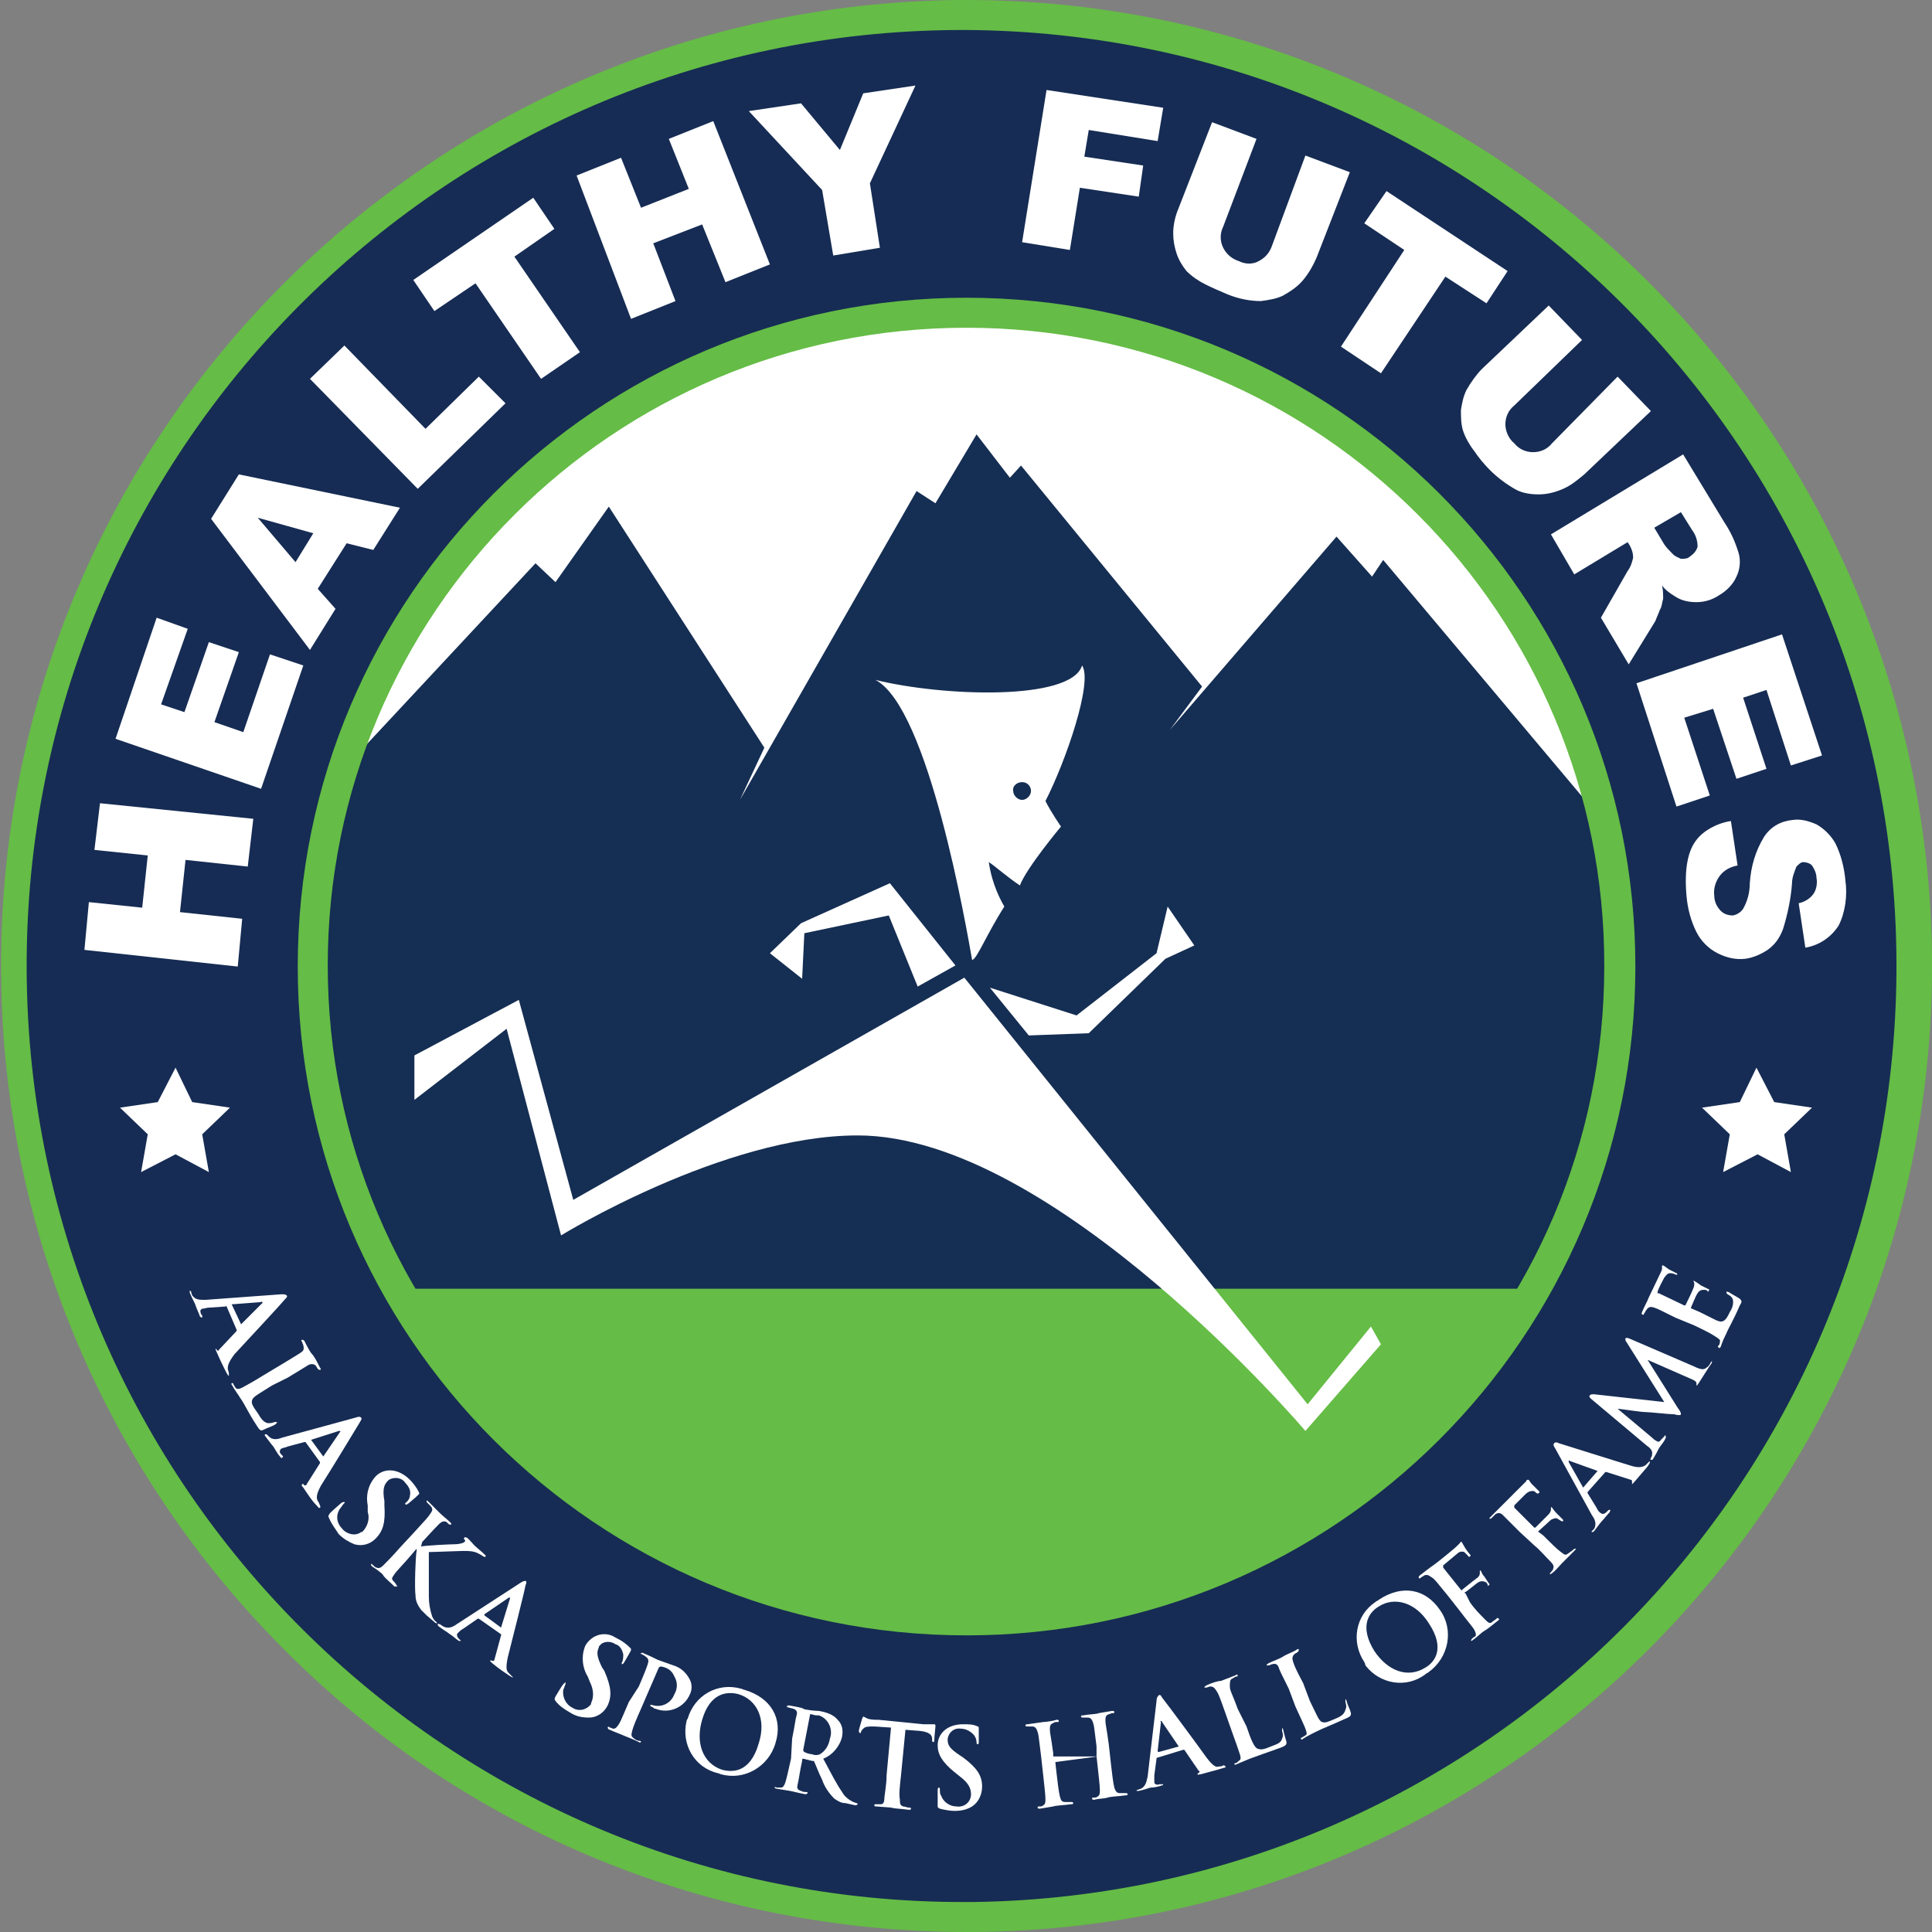
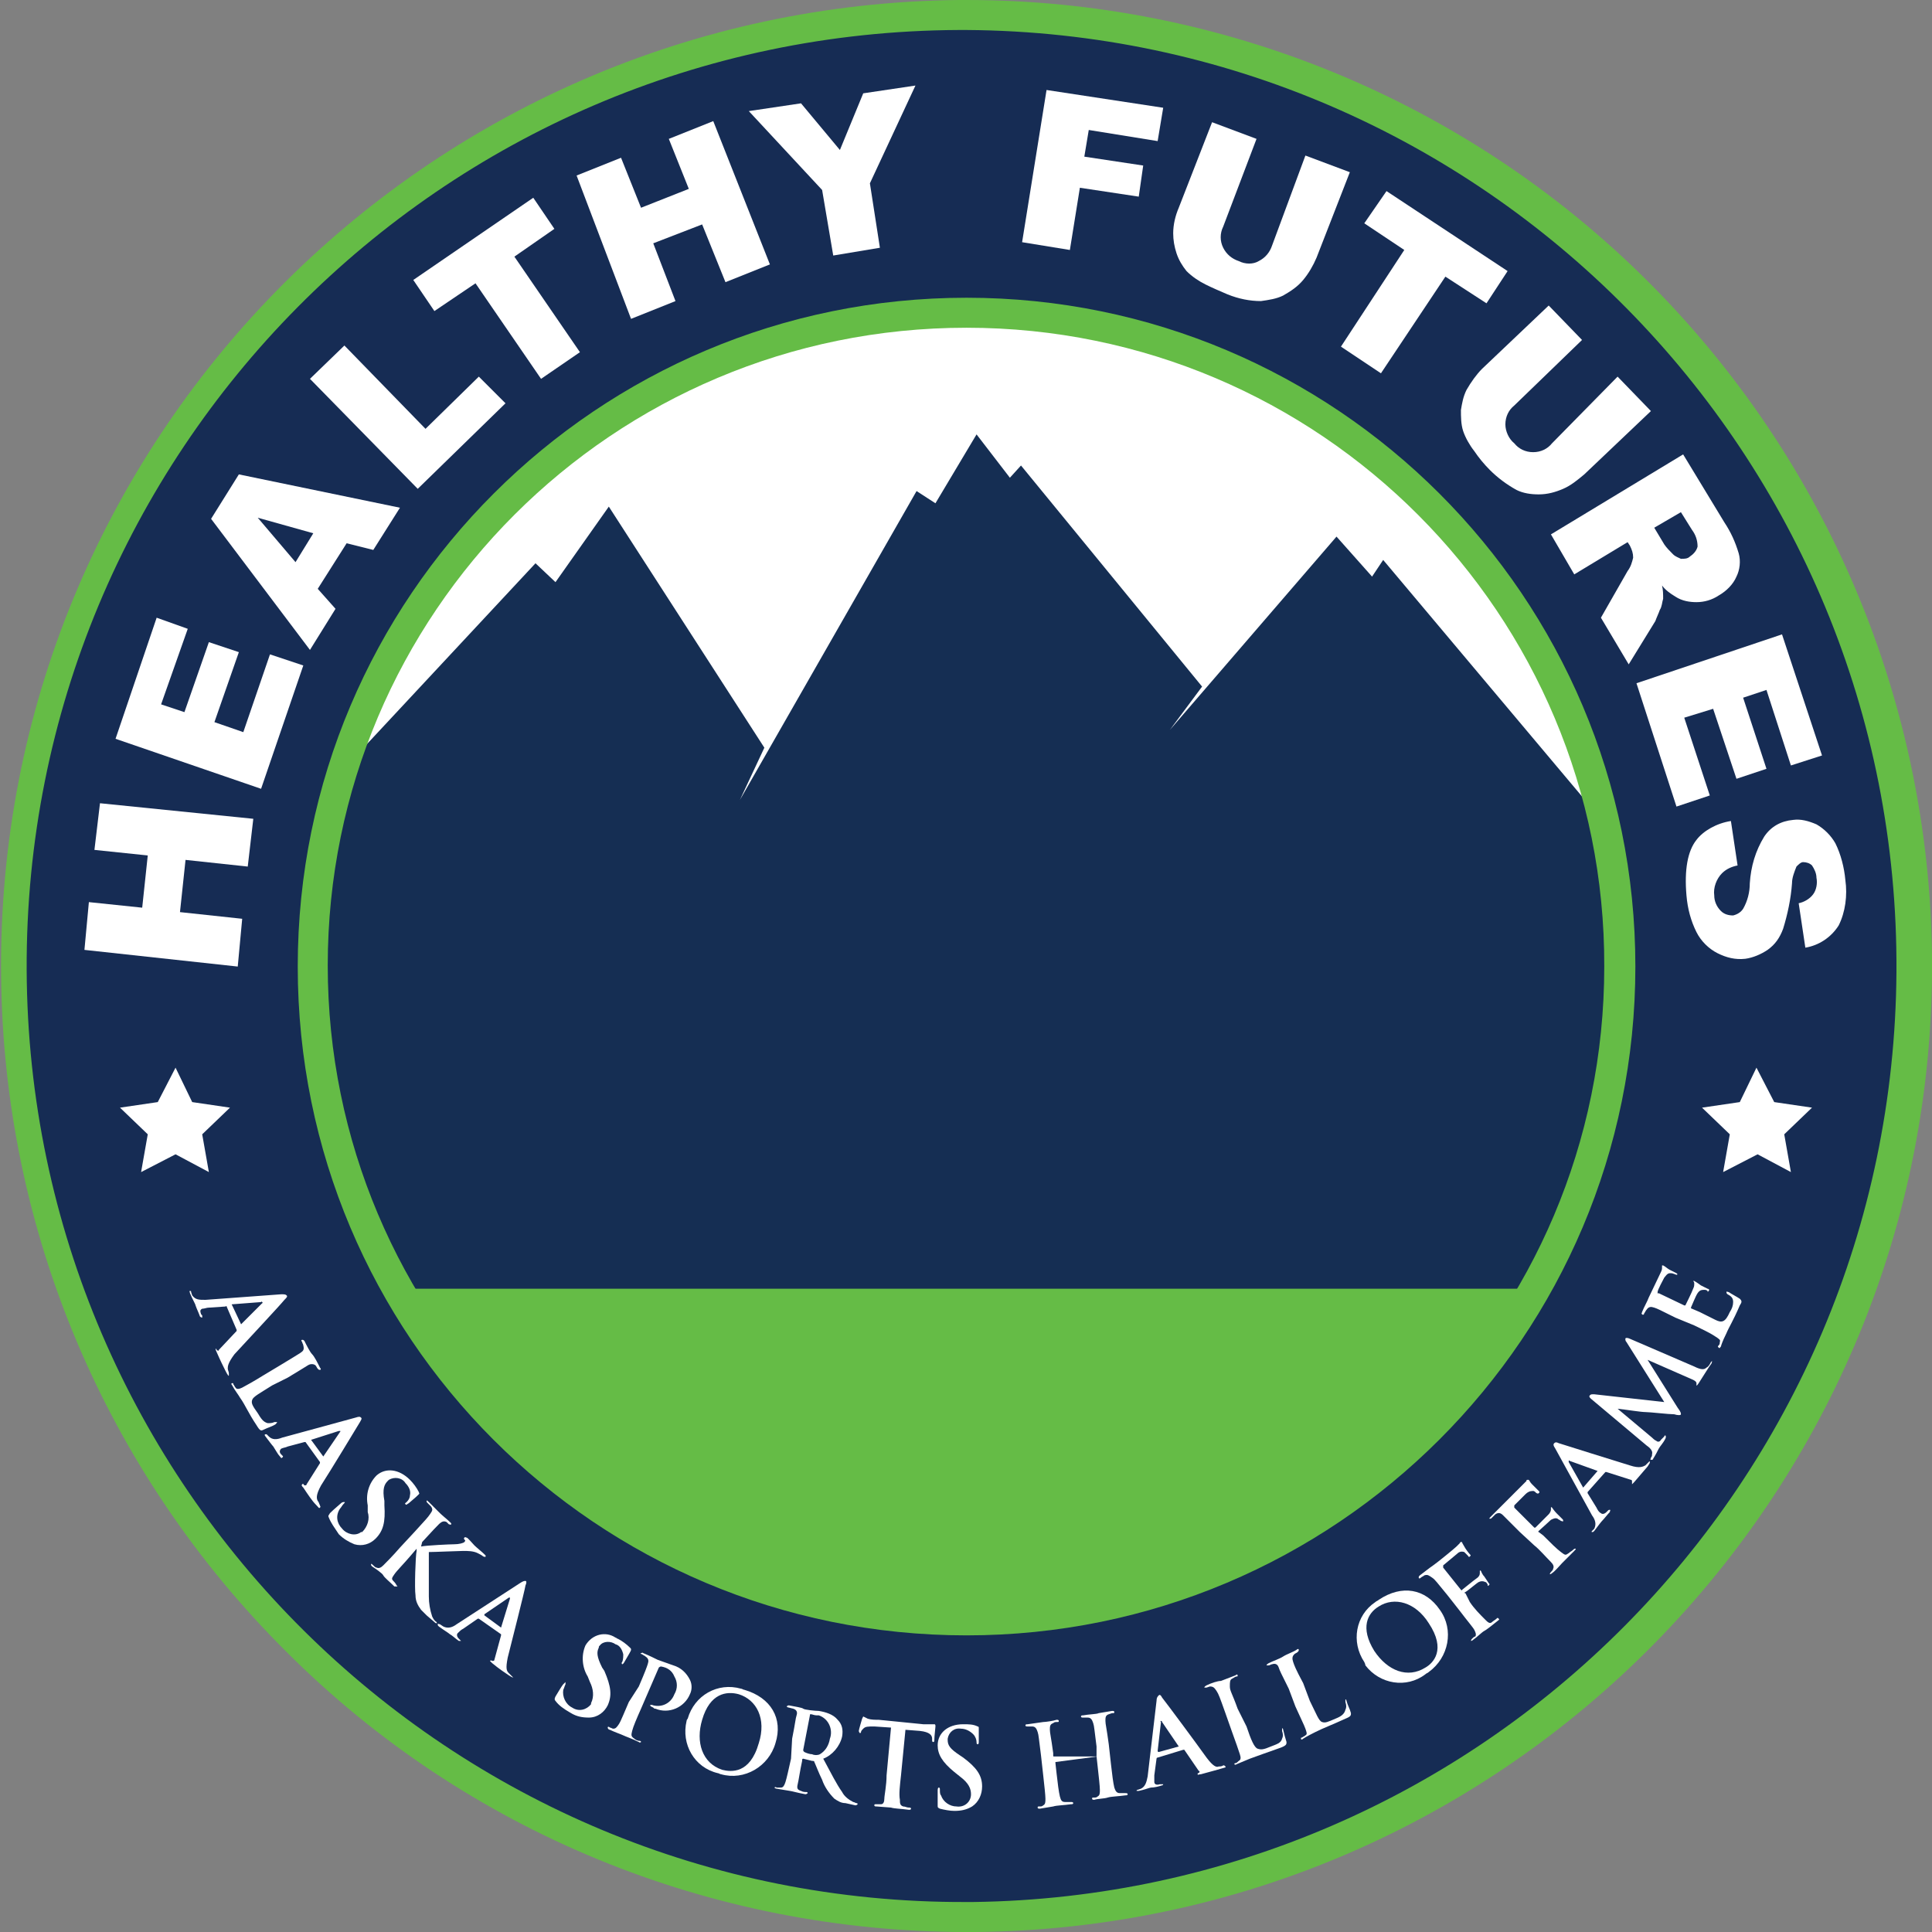
<svg xmlns="http://www.w3.org/2000/svg" version="1.1" id="Layer_1" x="0px" y="0px" viewBox="0 0 173.9 173.9" style="enable-background:new 0 0 173.9 173.9;" xml:space="preserve">
  <rect x="0" y="0" width="173.9" height="173.9" fill="#808080" stroke="none" />
  <style type="text/css">
	.st0{fill:#162C54;}
	.st1{fill:#FFFFFF;}
	.st2{fill:#152E53;}
	.st3{fill:#65BC46;}
</style>
  <path class="st0" d="M86.2,1.5C39,1.8,1.1,40.4,1.4,87.6s39,85.2,86.2,84.8s85.2-39,84.8-86.2c0,0,0,0,0,0  C172.1,39,133.5,1.1,86.2,1.5z" />
  <path class="st1" d="M87,28.2c-32.4,0-58.7,26.3-58.7,58.7c0,32.4,26.3,58.7,58.7,58.7c32.4,0,58.7-26.3,58.7-58.7c0,0,0,0,0,0  C145.7,54.5,119.4,28.3,87,28.2L87,28.2z" />
  <path class="st2" d="M124.5,50.4l-1,1.5l-3.2-3.6l-15,17.4l2.9-3.9L91.9,41.9L90.9,43l-3-3.9l-3.7,6.2l-1.7-1.1L66.6,72l2.2-4.7  l-14-21.7L50,52.4l-1.8-1.7L31.7,68.4c-10.2,30.5,6.2,63.6,36.7,73.8s63.6-6.2,73.8-36.7c3.5-10.5,4-21.7,1.3-32.5L124.5,50.4z" />
  <path class="st1" d="M159.7,99.2l3.4,0.5l-2.5,2.4l0.6,3.4l-3-1.6l-3.1,1.6l0.6-3.4l-2.5-2.4l3.4-0.5l1.5-3.1L159.7,99.2z   M14.2,99.2l-3.4,0.5l2.5,2.4l-0.6,3.4l3.1-1.6l3,1.6l-0.6-3.4l2.5-2.4l-3.4-0.5l-1.5-3.1L14.2,99.2z" />
  <path class="st1" d="M7.6,85.5l0.4-4.3l4.8,0.5l0.5-4.7l-4.8-0.5L9,72.3l13.8,1.4L22.3,78l-5.6-0.6l-0.5,4.7l5.6,0.6l-0.4,4.3  L7.6,85.5z" />
  <path class="st1" d="M10.4,66.5l3.7-10.9l2.8,1l-2.4,6.8l2.1,0.7l2.2-6.3l2.7,0.9L19.3,65l2.6,0.9l2.4-7l3,1L23.5,71L10.4,66.5z" />
  <path class="st1" d="M31.2,48.9L28.6,53l1.6,1.8l-2.3,3.7l-8.9-11.8l2.5-4l14.5,3l-2.4,3.8L31.2,48.9z M28.2,48l-5-1.4l3.4,4  L28.2,48z" />
  <path class="st1" d="M27.9,34.1l3.1-3l7.3,7.5l4.8-4.7l2.4,2.4L37.6,44L27.9,34.1z" />
  <path class="st1" d="M37.2,25.2L48,17.8l1.9,2.8l-3.6,2.5l5.9,8.6l-3.5,2.4l-5.9-8.6L39.1,28L37.2,25.2z" />
  <path class="st1" d="M51.9,15.8l4-1.6l1.8,4.5L62,17l-1.8-4.5l4-1.6l5.1,12.9l-4,1.6l-2.1-5.2l-4.4,1.7l2,5.2l-4,1.6L51.9,15.8z" />
  <path class="st1" d="M67.4,10l4.7-0.7l3.5,4.2l2.1-5.1l4.7-0.7l-4.1,8.8l0.9,5.8l-4.2,0.7L74,17.1L67.4,10z" />
  <path class="st1" d="M94.2,8.1l10.5,1.6l-0.5,3l-6.2-1l-0.4,2.4l5.3,0.8l-0.4,2.8l-5.3-0.8l-0.9,5.6l-4.3-0.7L94.2,8.1z" />
  <path class="st1" d="M117.5,14l4,1.5l-3,7.7c-0.3,0.7-0.7,1.4-1.2,2c-0.5,0.6-1.1,1-1.8,1.4c-0.6,0.3-1.3,0.4-2,0.5  c-1,0-2-0.2-3-0.6c-0.7-0.3-1.4-0.6-2-0.9c-0.6-0.3-1.2-0.7-1.7-1.2c-0.4-0.5-0.7-1-0.9-1.6c-0.2-0.6-0.3-1.2-0.3-1.8  c0-0.8,0.2-1.6,0.5-2.3l3-7.7l4,1.5l-3,7.9c-0.3,0.6-0.3,1.3,0,1.9c0.3,0.6,0.8,1,1.4,1.2c0.6,0.3,1.3,0.3,1.8,0  c0.6-0.3,1-0.8,1.2-1.4L117.5,14z" />
  <path class="st1" d="M124.8,17.2l10.9,7.2l-1.9,2.9l-3.7-2.4l-5.8,8.7l-3.6-2.4l5.7-8.7l-3.6-2.4L124.8,17.2z" />
  <path class="st1" d="M145.6,33.9l3,3.1l-6,5.7c-0.6,0.5-1.2,1-1.9,1.3c-0.7,0.3-1.4,0.5-2.2,0.5c-0.7,0-1.4-0.1-2-0.4  c-0.9-0.5-1.7-1.1-2.4-1.8c-0.5-0.5-1-1.1-1.4-1.7c-0.4-0.5-0.8-1.2-1-1.8c-0.2-0.6-0.2-1.3-0.2-1.9c0.1-0.6,0.2-1.2,0.5-1.8  c0.4-0.7,0.9-1.4,1.4-1.9l6-5.7l3,3.1l-6.1,5.9c-0.5,0.4-0.8,1-0.8,1.7c0,0.6,0.3,1.3,0.8,1.7c0.4,0.5,1,0.8,1.7,0.8  c0.7,0,1.3-0.3,1.7-0.8L145.6,33.9z" />
  <path class="st1" d="M139.6,48.1l11.9-7.2l3.7,6.1c0.6,0.9,1,1.8,1.3,2.8c0.2,0.7,0.1,1.5-0.2,2.1c-0.3,0.7-0.9,1.3-1.6,1.7  c-0.6,0.4-1.3,0.6-2,0.6c-0.6,0-1.3-0.1-1.9-0.5c-0.5-0.3-0.9-0.6-1.2-1c0.1,0.4,0.1,0.8,0.1,1.2c-0.1,0.3-0.1,0.7-0.3,1  c-0.1,0.3-0.3,0.7-0.4,1l-2.4,3.9l-2.5-4.2l2.4-4.2c0.3-0.4,0.4-0.8,0.5-1.2c0-0.4-0.1-0.7-0.3-1.1l-0.2-0.3l-4.8,2.9L139.6,48.1z   M148.9,47.5l0.9,1.5c0.2,0.3,0.5,0.6,0.8,0.9c0.2,0.2,0.5,0.3,0.7,0.4c0.3,0,0.6,0,0.8-0.2c0.3-0.2,0.6-0.5,0.7-0.9  c0-0.6-0.2-1.1-0.5-1.5l-1-1.6L148.9,47.5z" />
  <path class="st1" d="M160.4,57.1l3.6,10.9l-2.8,0.9l-2.2-6.8l-2.1,0.7l2.1,6.4l-2.7,0.9l-2.1-6.3l-2.6,0.8l2.3,7l-3,1l-3.6-11.1  L160.4,57.1z" />
  <path class="st1" d="M155.8,73.9l0.6,4c-0.5,0.1-1,0.3-1.4,0.7c-0.5,0.5-0.8,1.3-0.7,2c0,0.5,0.2,1,0.6,1.4c0.3,0.3,0.7,0.4,1.1,0.4  c0.4-0.1,0.7-0.3,0.9-0.6c0.4-0.7,0.6-1.5,0.6-2.3c0.1-1.5,0.5-2.9,1.3-4.2c0.6-0.9,1.5-1.4,2.6-1.5c0.7-0.1,1.4,0.1,2.1,0.4  c0.7,0.4,1.3,1,1.7,1.7c0.5,1,0.8,2.2,0.9,3.3c0.2,1.4,0,2.9-0.6,4.1c-0.7,1.1-1.8,1.8-3,2l-0.6-4c0.5-0.1,1-0.4,1.3-0.8  c0.3-0.4,0.4-1,0.3-1.5c0-0.4-0.2-0.8-0.4-1.1c-0.2-0.2-0.5-0.3-0.8-0.3c-0.2,0-0.4,0.2-0.6,0.4c-0.2,0.5-0.4,1-0.4,1.5  c-0.1,1.4-0.4,2.8-0.8,4.1c-0.3,0.8-0.7,1.4-1.4,1.9c-0.6,0.4-1.3,0.7-2,0.8c-0.9,0.1-1.7-0.1-2.5-0.5c-0.8-0.4-1.5-1.1-1.9-1.9  c-0.5-1-0.8-2.1-0.9-3.3c-0.2-2.3,0.1-4,0.9-5C153.3,74.8,154.5,74.1,155.8,73.9z" />
  <path class="st1" d="M20.4,117.6c0,0,0-0.1-0.1,0l-1.5,0.1c-0.2,0-0.4,0.1-0.6,0.1c-0.2,0.1-0.2,0.2-0.1,0.5l0.1,0.1  c0,0.1,0,0.2,0,0.2s-0.1,0-0.2-0.1c-0.1-0.3-0.3-0.7-0.4-1c0-0.1-0.3-0.6-0.5-1.1c0-0.1-0.1-0.2,0-0.2s0.1,0,0.1,0.1l0.1,0.3  c0.3,0.4,0.6,0.4,1.2,0.4l6.8-0.5c0.3,0,0.4,0,0.5,0.1s0,0.2-0.2,0.4c-0.4,0.5-3.4,3.7-4.5,4.9c-0.6,0.8-0.6,1.1-0.6,1.3  c0,0.1,0.1,0.3,0.1,0.4c0,0.1,0,0.1,0,0.2s-0.1,0-0.3-0.4s-0.5-1-0.8-1.7c-0.1-0.2-0.1-0.3-0.1-0.3s0.1,0,0.1,0.1  c0.1,0.1,0.2,0.1,0.2,0c0,0,0,0,0,0l1.6-1.7c0,0,0-0.1,0-0.1L20.4,117.6z M21.7,119.2C21.7,119.2,21.8,119.2,21.7,119.2l1.9-1.9  c0,0,0.1,0,0-0.1s-0.1,0-0.1,0l-2.6,0.2c0,0-0.1,0,0,0.1L21.7,119.2z" />
  <path class="st1" d="M24.5,124.7c-1.1,0.7-1.7,1-1.8,1.3s0,0.5,0.5,1.2c0.3,0.5,0.5,0.8,0.9,0.9c0.2,0,0.4,0,0.6-0.1  c0.1,0,0.1,0,0.2,0s0,0.1-0.1,0.2c-0.3,0.2-0.7,0.3-1.1,0.5c-0.2,0.1-0.3,0.1-0.6-0.4c-0.8-1.2-1-1.8-1.5-2.5  c-0.1-0.2-0.5-0.7-0.7-1.1c-0.1-0.1-0.1-0.2,0-0.2s0.1,0,0.1,0.1c0.1,0.1,0.1,0.2,0.2,0.3c0.1,0.2,0.4,0.1,0.6,0s1.1-0.6,1.9-1.1  l1.5-0.9c1.3-0.8,1.5-0.9,1.8-1.1s0.4-0.3,0.3-0.7c0-0.1-0.1-0.2-0.1-0.3c-0.1-0.1-0.1-0.2,0-0.2s0.1,0,0.2,0.1  c0.2,0.4,0.5,1,0.7,1.2s0.5,0.8,0.7,1.2c0.1,0.1,0.1,0.2,0,0.2s-0.1,0-0.2-0.1s-0.1-0.2-0.2-0.3s-0.4-0.2-0.7,0s-0.5,0.3-1.8,1.1  L24.5,124.7z" />
  <path class="st1" d="M27.5,129.8c0,0-0.1,0-0.1,0l-1.5,0.4c-0.2,0.1-0.4,0.1-0.6,0.2c-0.1,0.1-0.2,0.3,0,0.5l0.1,0.1  c0.1,0.1,0.1,0.1,0,0.2s-0.1,0-0.2-0.1c-0.2-0.2-0.4-0.6-0.6-0.9c-0.1-0.1-0.4-0.5-0.7-0.9c-0.1-0.1-0.1-0.2,0-0.2s0.1,0,0.1,0  l0.2,0.2c0.3,0.3,0.7,0.3,1.2,0.1l6.6-1.8c0.3-0.1,0.4-0.1,0.5,0s0,0.2-0.1,0.4c-0.3,0.5-2.6,4.3-3.5,5.7c-0.5,0.9-0.4,1.2-0.3,1.4  c0.1,0.1,0.1,0.2,0.2,0.4c0,0.1,0.1,0.1,0,0.2s-0.1,0-0.4-0.3s-0.7-0.9-1.1-1.5c-0.1-0.1-0.2-0.2-0.1-0.3s0.1,0,0.2,0.1  c0.1,0,0.2,0,0.2-0.1c0,0,0,0,0,0l1.2-1.9c0,0,0-0.1,0-0.1L27.5,129.8z M29.1,131.1C29.1,131.1,29.1,131.1,29.1,131.1l1.5-2.2  c0,0,0.1-0.1,0-0.1s-0.1,0-0.1,0l-2.5,0.8L29.1,131.1z" />
  <path class="st1" d="M29.6,136.6c-0.1-0.2,0-0.2,0.1-0.4c0.4-0.4,0.9-0.8,1-0.9s0.2-0.1,0.3-0.1s0,0.1-0.1,0.2  c-0.1,0.1-0.2,0.3-0.3,0.4c-0.4,0.6-0.3,1.3,0.2,1.8c0.4,0.5,1.2,0.7,1.7,0.3c0,0,0,0,0.1,0c0.5-0.5,0.7-1.2,0.5-1.8v-0.6  c-0.2-1,0.1-2,0.8-2.7c0.8-0.7,2-0.6,3,0.4c0.3,0.3,0.6,0.7,0.8,1.1c0,0.1,0.1,0.1,0,0.2s-0.3,0.3-0.9,0.8c-0.2,0.1-0.2,0.2-0.3,0.1  s0-0.1,0.1-0.2c0.2-0.2,0.3-0.4,0.3-0.6c0.1-0.4-0.1-0.8-0.4-1.1c-0.3-0.5-1-0.6-1.5-0.3c0,0-0.1,0.1-0.1,0.1  c-0.3,0.3-0.5,0.7-0.3,1.8v0.4c0.1,1.5-0.1,2.3-0.8,3c-0.5,0.5-1.2,0.7-1.9,0.5c-0.5-0.2-1-0.5-1.4-0.9  C30.1,137.5,29.8,137.1,29.6,136.6z" />
  <path class="st1" d="M37.9,139.2L37.9,139.2c0.5-0.1,2.6-0.2,3-0.2s0.8-0.1,0.9-0.2c0.1-0.1,0.1-0.2,0-0.2c0-0.1-0.1-0.1,0-0.2  s0.1,0,0.2,0s0.5,0.5,0.7,0.7s0.7,0.6,0.9,0.8s0.1,0.1,0.1,0.2s-0.1,0-0.2,0c-0.1-0.1-0.3-0.2-0.5-0.3c-0.4-0.2-0.9-0.2-1.3-0.2  c-0.4,0-2.6,0.1-3.1,0.1c0,0.6,0,3.5,0,4c0,0.6,0.1,1.2,0.3,1.8c0.1,0.2,0.2,0.4,0.4,0.5c0,0.1,0.1,0.1,0,0.1s-0.1,0-0.2-0.1  l-0.7-0.6c-0.2-0.2-0.3-0.3-0.5-0.5c-0.3-0.4-0.5-0.8-0.5-1.3c-0.1-0.6,0-3.6,0.1-4v-0.2l0,0l-0.6,0.7c-0.6,0.7-1.2,1.3-1.4,1.6  s-0.3,0.4-0.1,0.6c0.1,0.1,0.2,0.2,0.3,0.4c0.1,0.1,0.1,0.1,0,0.1s-0.1,0-0.2,0c-0.4-0.4-0.9-0.8-1-1s-0.7-0.6-1-0.8  c-0.1-0.1-0.1-0.1-0.1-0.2s0.1,0,0.2,0.1c0.1,0.1,0.2,0.2,0.3,0.2c0.2,0.1,0.4,0,0.6-0.2s0.9-0.9,1.5-1.6l1.3-1.4  c1-1.1,1.2-1.3,1.4-1.6s0.3-0.4,0.1-0.7c-0.1-0.1-0.2-0.2-0.3-0.3c-0.1-0.1-0.1-0.1-0.1-0.2s0.1,0,0.2,0.1c0.4,0.4,0.8,0.8,1,1  s0.7,0.6,0.9,0.8s0.1,0.1,0.1,0.2s-0.1,0-0.2,0c-0.1-0.1-0.1-0.1-0.2-0.2c-0.2-0.1-0.4-0.1-0.7,0.2s-0.4,0.4-1.5,1.6L37.9,139.2z" />
  <path class="st1" d="M43.1,145.7c0,0-0.1,0-0.1,0l-1.3,0.9c-0.2,0.1-0.3,0.2-0.5,0.4c-0.1,0.1-0.1,0.3,0.1,0.5l0.1,0.1  c0.1,0.1,0.1,0.1,0.1,0.1s-0.1,0-0.2,0c-0.3-0.2-0.6-0.5-0.8-0.6c-0.1-0.1-0.6-0.4-1-0.7c-0.1-0.1-0.1-0.1-0.1-0.2s0.1,0,0.2,0  l0.3,0.2c0.4,0.2,0.8,0.1,1.2-0.2l5.7-3.7c0.3-0.2,0.4-0.2,0.5-0.2s0.1,0.2,0,0.4c-0.1,0.6-1.2,4.9-1.6,6.5c-0.2,1-0.1,1.2,0.1,1.4  c0.1,0.1,0.2,0.2,0.3,0.3c0.1,0.1,0.1,0.1,0.1,0.1s-0.1,0-0.4-0.2s-0.9-0.6-1.5-1.1c-0.1-0.1-0.2-0.2-0.2-0.2s0.1-0.1,0.2,0  c0.1,0,0.2,0,0.2-0.1c0,0,0,0,0,0l0.6-2.2c0,0,0-0.1,0-0.1L43.1,145.7z M45.1,146.5C45.1,146.5,45.2,146.5,45.1,146.5l0.8-2.6  c0,0,0-0.1,0-0.1s-0.1,0-0.1,0l-2.2,1.5c0,0,0,0.1,0,0.1L45.1,146.5z" />
  <path class="st1" d="M50,153.1c-0.1-0.1-0.1-0.2,0-0.4c0.3-0.5,0.6-1,0.7-1.1s0.2-0.2,0.2-0.2s0,0.1,0,0.2c-0.1,0.2-0.1,0.3-0.2,0.5  c-0.1,0.6,0.2,1.3,0.8,1.6c0.6,0.4,1.3,0.2,1.7-0.3c0,0,0,0,0-0.1c0.3-0.6,0.2-1.3-0.1-1.9l-0.2-0.5c-0.5-0.8-0.6-1.9-0.2-2.8  c0.6-1,1.8-1.3,2.7-0.7c0.1,0,0.1,0.1,0.2,0.1c0.4,0.2,0.8,0.5,1.1,0.8c0.1,0.1,0.1,0.1,0.1,0.2s-0.2,0.4-0.6,1.1  c-0.1,0.2-0.2,0.2-0.2,0.2s-0.1-0.1,0-0.2c0.1-0.2,0.1-0.5,0.1-0.7c-0.1-0.4-0.3-0.8-0.7-0.9c-0.4-0.3-1.1-0.3-1.4,0.1  c-0.1,0.1-0.1,0.1-0.1,0.2c-0.2,0.4-0.2,0.8,0.3,1.8l0.2,0.3c0.6,1.4,0.7,2.2,0.3,3.1c-0.3,0.6-0.9,1.1-1.7,1.1  c-0.6,0-1.1-0.1-1.6-0.4C50.7,153.8,50.3,153.5,50,153.1z" />
  <path class="st1" d="M57.5,151.8c0.6-1.4,0.7-1.7,0.8-2s0.1-0.5-0.2-0.7c-0.1-0.1-0.2-0.1-0.3-0.2c-0.1,0-0.2-0.1-0.1-0.1  s0.1-0.1,0.2,0c0.5,0.2,1.1,0.5,1.3,0.6l1.4,0.5c0.7,0.2,1.2,0.7,1.5,1.3c0.2,0.4,0.2,0.9,0,1.3c-0.5,1.2-1.9,1.8-3.1,1.3  c-0.1,0-0.1,0-0.2-0.1l-0.2-0.1c0,0-0.1-0.1-0.1-0.1s0.1-0.1,0.3,0c0.8,0.2,1.6-0.2,1.9-1c0.3-0.5,0.3-1.1,0-1.6  c-0.2-0.5-0.6-0.8-1.2-0.9c0,0-0.1,0-0.2,0.1l-1.6,3.7c-0.4,0.9-0.7,1.6-0.8,2s-0.1,0.5,0.2,0.7c0.1,0.1,0.3,0.2,0.5,0.2  c0.1,0,0.1,0.1,0.1,0.1s-0.1,0.1-0.2,0c-0.6-0.3-1.2-0.5-1.4-0.6s-0.8-0.3-1.2-0.5c-0.1,0-0.2-0.1-0.2-0.2s0.1-0.1,0.2,0  c0.1,0,0.2,0.1,0.3,0.1c0.2,0,0.3-0.1,0.5-0.4s0.5-1.1,0.9-2L57.5,151.8z" />
  <path class="st1" d="M61.9,154.7c0.6-2.1,2.7-3.3,4.8-2.7c0.1,0,0.2,0.1,0.3,0.1c2.4,0.7,3.5,2.6,2.8,4.8c-0.6,2.1-2.8,3.4-4.9,2.8  c-0.1,0-0.2-0.1-0.3-0.1c-2.1-0.5-3.3-2.6-2.8-4.7C61.8,154.9,61.8,154.8,61.9,154.7z M68.3,156.9c0.7-2.2-0.2-3.9-1.8-4.4  c-1.1-0.3-2.6-0.1-3.3,2.3c-0.6,2,0,3.9,1.8,4.5C65.8,159.5,67.5,159.7,68.3,156.9L68.3,156.9z" />
  <path class="st1" d="M71.3,156.5c0.3-1.5,0.3-1.8,0.4-2.1s0-0.5-0.3-0.6l-0.4-0.1c-0.1,0-0.2-0.1-0.2-0.1s0.1-0.1,0.2-0.1  c0.5,0.1,1.2,0.2,1.3,0.3s1.1,0.2,1.4,0.2c0.6,0.1,1.3,0.3,1.7,0.8c0.4,0.4,0.5,0.9,0.4,1.5c-0.2,0.9-0.9,1.7-1.7,2  c0.7,1.3,1.2,2.3,1.7,3c0.2,0.4,0.6,0.7,1,0.9c0.1,0,0.2,0.1,0.3,0.1c0.1,0,0.1,0.1,0.1,0.1s-0.1,0.1-0.2,0.1l-0.9-0.2  c-0.4,0-0.7-0.2-1-0.4c-0.5-0.5-0.9-1.1-1.1-1.7c-0.3-0.6-0.6-1.4-0.7-1.6c0-0.1-0.1-0.1-0.2-0.1l-0.8-0.2c0,0-0.1,0-0.1,0.1  c0,0,0,0,0,0v0.1c-0.2,0.9-0.3,1.7-0.4,2.1s0,0.5,0.3,0.6c0.2,0.1,0.3,0.1,0.5,0.1c0.1,0,0.1,0.1,0.1,0.1s-0.1,0.1-0.2,0.1  c-0.6-0.1-1.3-0.3-1.4-0.3l-1.2-0.2c-0.1,0-0.2-0.1-0.2-0.1s0.1-0.1,0.2,0c0.1,0,0.2,0,0.4,0c0.2,0,0.3-0.2,0.4-0.5s0.3-1.2,0.5-2.1  L71.3,156.5z M72.3,157.5c0,0.1,0,0.1,0.1,0.2c0.2,0.1,0.5,0.2,0.7,0.2c0.2,0.1,0.5,0.1,0.7,0c0.5-0.3,0.8-0.8,0.9-1.4  c0.3-0.8-0.1-1.8-1-2.1c-0.1,0-0.1,0-0.2,0c-0.2,0-0.4-0.1-0.5-0.1c-0.1,0-0.1,0-0.1,0.1L72.3,157.5z" />
  <path class="st1" d="M80.2,155.5l-1.5-0.1c-0.6,0-0.8,0-1,0.2c-0.1,0.1-0.2,0.2-0.2,0.3c0,0.1-0.1,0.1-0.1,0.1s-0.1-0.1-0.1-0.2  s0.3-1.1,0.3-1.1s0.1-0.2,0.1-0.2s0.2,0.1,0.4,0.2c0.3,0.1,0.7,0.1,1,0.1l4,0.4c0.2,0,0.5,0,0.7,0h0.3c0.1,0,0.1,0.1,0.1,0.2  s-0.1,0.9-0.1,1.2c0,0.1,0,0.2-0.1,0.2s-0.1-0.1-0.1-0.2v-0.1c0-0.3-0.2-0.6-1.1-0.7l-1.3-0.1l-0.4,4.1c-0.1,0.9-0.2,1.7-0.1,2.2  c0,0.3,0,0.5,0.3,0.6c0.2,0,0.3,0.1,0.5,0.1c0.1,0,0.2,0,0.2,0.1s-0.1,0.1-0.2,0.1c-0.7-0.1-1.3-0.1-1.6-0.2l-1.3-0.1  c-0.1,0-0.2,0-0.2-0.1s0-0.1,0.2-0.1c0.1,0,0.2,0,0.4,0c0.2,0,0.3-0.2,0.3-0.5s0.2-1.2,0.2-2.1L80.2,155.5z" />
  <path class="st1" d="M84.6,162.8c-0.2-0.1-0.2-0.1-0.2-0.3c0-0.6,0-1.2,0-1.3s0-0.3,0.1-0.3s0.1,0.1,0.1,0.2c0,0.2,0,0.4,0.1,0.5  c0.2,0.6,0.8,1,1.4,1c0.7,0.1,1.3-0.4,1.3-1.1c0,0,0,0,0,0c0-0.5-0.2-1-1-1.6l-0.5-0.4c-1.1-0.9-1.5-1.6-1.5-2.4  c0-1.1,0.9-1.9,2.3-1.9c0.5,0,0.9,0,1.3,0.2c0.1,0,0.1,0.1,0.1,0.1s0,0.4,0,1.2c0,0.2,0,0.3-0.1,0.3s-0.1-0.1-0.1-0.2  c0-0.2-0.1-0.5-0.3-0.7c-0.3-0.3-0.7-0.5-1.1-0.5c-0.6-0.1-1.1,0.3-1.2,0.9c0,0,0,0.1,0,0.1c0,0.5,0.2,0.8,1.1,1.4l0.3,0.2  c1.2,0.9,1.7,1.6,1.7,2.6c0,0.7-0.3,1.4-0.9,1.8c-0.5,0.3-1,0.4-1.6,0.4C85.5,163,85,162.9,84.6,162.8z" />
  <path class="st1" d="M98.7,157.5C98.7,157.5,98.8,157.5,98.7,157.5v-0.3c-0.2-1.5-0.2-1.8-0.3-2.1s-0.2-0.5-0.5-0.5  c-0.1,0-0.3,0-0.4,0c-0.1,0-0.2,0-0.2-0.1s0.1-0.1,0.2-0.1c0.5-0.1,1.2-0.1,1.4-0.2l1.2-0.2c0.1,0,0.2,0,0.2,0.1s0,0.1-0.2,0.1  l-0.3,0.1c-0.3,0.1-0.3,0.3-0.3,0.6s0.1,0.6,0.3,2.1l0.2,1.8c0.1,0.9,0.2,1.7,0.3,2.1c0.1,0.3,0.2,0.5,0.5,0.5c0.2,0,0.3,0,0.5,0  c0.1,0,0.2,0,0.2,0.1s-0.1,0.1-0.2,0.1c-0.7,0.1-1.3,0.1-1.6,0.2s-0.9,0.1-1.2,0.2c-0.1,0-0.2,0-0.2-0.1s0-0.1,0.2-0.1  c0.1,0,0.2,0,0.3-0.1c0.2-0.1,0.2-0.3,0.2-0.6s-0.1-1.2-0.2-2.1l-0.1-0.9 M98.8,158.1l-3.8,0.5c0,0,0,0,0,0.1l0.1,0.9  c0.1,0.9,0.2,1.7,0.3,2.1s0.2,0.5,0.5,0.5c0.2,0,0.3,0,0.5,0c0.1,0,0.2,0,0.2,0.1s-0.1,0.1-0.2,0.1c-0.7,0.1-1.3,0.1-1.6,0.2  l-1.2,0.2c-0.1,0-0.2,0-0.2-0.1s0-0.1,0.2-0.1c0.1,0,0.2,0,0.3-0.1c0.2-0.1,0.2-0.3,0.2-0.6s-0.1-1.2-0.2-2.1l-0.2-1.8  c-0.2-1.5-0.2-1.8-0.3-2.1s-0.2-0.5-0.5-0.5h-0.4c-0.1,0-0.2,0-0.2-0.1s0.1-0.1,0.2-0.1l1.4-0.2c0.2,0,0.9-0.1,1.2-0.2  c0.1,0,0.2,0,0.2,0.1s0,0.1-0.2,0.1c-0.1,0-0.2,0-0.3,0.1c-0.3,0.1-0.3,0.3-0.3,0.6s0.1,0.6,0.3,2.1v0.2c0,0.1,0,0.1,0.1,0.1  L98.8,158.1z" />
  <path class="st1" d="M104.2,158.2c0,0-0.1,0-0.1,0.1l-0.2,1.5c0,0.2,0,0.4,0,0.6c0,0.2,0.2,0.3,0.5,0.2h0.1c0.1,0,0.2,0,0.2,0  s0,0.1-0.1,0.1c-0.3,0.1-0.7,0.2-1,0.2c-0.1,0-0.6,0.2-1.1,0.3c-0.1,0-0.2,0-0.2,0s0-0.1,0.1-0.1l0.3-0.1c0.4-0.2,0.5-0.6,0.6-1.1  l0.8-6.8c0-0.3,0.1-0.4,0.2-0.5s0.2,0,0.3,0.2c0.4,0.5,3,4,4,5.4c0.6,0.8,0.9,0.9,1.1,0.8c0.1,0,0.3,0,0.4-0.1c0.1,0,0.1,0,0.2,0.1  s-0.1,0.1-0.4,0.2s-1.1,0.3-1.8,0.5c-0.2,0-0.3,0.1-0.3,0s0-0.1,0.1-0.1c0.1-0.1,0.1-0.2,0-0.2c0,0,0,0,0,0l-1.3-1.9  c0,0-0.1,0-0.1,0L104.2,158.2z M106.1,157.2C106.1,157.2,106.1,157.1,106.1,157.2l-1.5-2.2c0,0,0-0.1-0.1-0.1s0,0.1,0,0.1l-0.3,2.6  c0,0,0,0.1,0.1,0.1L106.1,157.2z" />
  <path class="st1" d="M112.2,155.4c0.4,1.2,0.7,1.9,1,2s0.5,0.1,1.2-0.2c0.5-0.2,0.9-0.3,1-0.7c0.1-0.2,0.1-0.4,0-0.7  c0-0.1,0-0.1,0-0.2s0.1,0,0.1,0.1c0.1,0.4,0.2,0.8,0.3,1.1c0,0.2,0,0.3-0.5,0.5c-1.4,0.5-2,0.7-2.8,1l-1.2,0.5c-0.1,0.1-0.2,0-0.2,0  s0-0.1,0.1-0.1c0.1,0,0.2-0.1,0.3-0.2c0.2-0.1,0.2-0.3,0.1-0.6s-0.4-1.2-0.7-2l-0.6-1.7c-0.5-1.4-0.6-1.7-0.8-2s-0.3-0.4-0.6-0.4  l-0.3,0.1c-0.1,0-0.2,0-0.2,0s0-0.1,0.2-0.2c0.4-0.2,1-0.4,1.3-0.4l1.3-0.5c0.1-0.1,0.2-0.1,0.2,0s0,0.1-0.1,0.1  c-0.1,0-0.2,0.1-0.4,0.2c-0.2,0.1-0.2,0.3-0.2,0.7s0.2,0.6,0.7,2L112.2,155.4z" />
  <path class="st1" d="M117.9,153.1c0.6,1.2,0.8,1.8,1.1,1.9s0.5,0,1.2-0.3c0.5-0.2,0.8-0.4,0.9-0.8c0.1-0.2,0.1-0.4,0-0.7  c0-0.1,0-0.1,0-0.2s0.1,0,0.1,0.1c0.1,0.4,0.3,0.7,0.4,1.1c0,0.2,0,0.3-0.5,0.5c-1.3,0.6-1.9,0.8-2.7,1.2c-0.2,0.1-0.8,0.4-1.1,0.6  c-0.1,0.1-0.2,0.1-0.2,0s0-0.1,0.1-0.1c0.1-0.1,0.2-0.1,0.3-0.2c0.2-0.1,0.1-0.3,0-0.6s-0.5-1.1-0.9-2L116,152  c-0.7-1.4-0.8-1.6-0.9-1.9s-0.3-0.4-0.6-0.3c-0.1,0-0.2,0.1-0.3,0.1c-0.1,0-0.2,0-0.2,0s0-0.1,0.2-0.2c0.4-0.2,1-0.4,1.3-0.6  s0.9-0.4,1.2-0.6c0.1-0.1,0.2-0.1,0.2,0s0,0.1-0.1,0.2c-0.1,0.1-0.2,0.1-0.3,0.2c-0.2,0.2-0.2,0.4-0.1,0.7s0.2,0.6,0.9,1.9  L117.9,153.1z" />
  <path class="st1" d="M122.8,149.6c-1.2-1.8-0.8-4.2,1-5.4c0.1-0.1,0.2-0.1,0.3-0.2c2.1-1.4,4.2-1,5.5,0.9c1.3,1.8,0.8,4.3-1,5.6  c-0.1,0.1-0.2,0.1-0.3,0.2c-1.7,1.3-4.1,0.9-5.4-0.8C122.9,149.9,122.9,149.8,122.8,149.6z M128.6,146.1c-1.2-1.9-3.1-2.4-4.5-1.5  c-1,0.6-1.7,1.9-0.4,4c1.2,1.8,3,2.5,4.6,1.5C129,149.7,130.2,148.5,128.6,146.1L128.6,146.1z" />
  <path class="st1" d="M132.3,144.2c0.4,0.6,0.9,1.1,1.4,1.6c0.2,0.2,0.4,0.4,0.6,0.2c0.1-0.1,0.3-0.2,0.4-0.3c0.1-0.1,0.1-0.1,0.2,0  s0,0.1-0.1,0.2c-0.5,0.4-1,0.8-1.2,0.9s-0.7,0.6-1,0.8c-0.1,0.1-0.2,0.1-0.2,0.1s0-0.1,0.1-0.2c0.1-0.1,0.2-0.2,0.3-0.2  c0.1-0.2,0-0.4-0.1-0.6s-0.7-0.9-1.3-1.7l-1.1-1.4c-1-1.2-1.1-1.4-1.4-1.6s-0.4-0.3-0.7-0.2c-0.1,0.1-0.2,0.1-0.3,0.2  c-0.1,0.1-0.2,0.1-0.2,0s0-0.1,0.1-0.2c0.4-0.3,0.9-0.7,1.2-0.9s1.9-1.5,2.1-1.7c0.1-0.1,0.2-0.2,0.3-0.3c0-0.1,0.1-0.1,0.1-0.1  c0,0,0.1,0,0.1,0c0,0,0,0,0,0c0,0.1,0.1,0.2,0.2,0.4s0.4,0.6,0.5,0.7s0.1,0.1,0,0.2s-0.1,0-0.2-0.1c-0.1-0.1-0.2-0.2-0.3-0.3  c-0.3-0.1-0.5,0-0.7,0.2l-1.2,1c0,0,0,0.1,0,0.2l1.6,2c0,0,0.1,0.1,0.1,0l1-0.8l0.4-0.3c0.1-0.1,0.2-0.2,0.2-0.4c0-0.1,0-0.1,0-0.2  s0.1,0,0.1,0s0.1,0.3,0.3,0.5l0.4,0.6c0.1,0.1,0.1,0.1,0,0.2s-0.1,0-0.1-0.1c-0.1-0.1-0.1-0.2-0.2-0.2c-0.2-0.1-0.4-0.1-0.6,0  c-0.2,0.1-1,0.8-1.2,0.9s0,0.1,0,0.1L132.3,144.2z" />
  <path class="st1" d="M138.9,138.2c0.7,0.7,1.2,1.2,1.6,1.5s0.4,0.3,0.7,0.1c0.1-0.1,0.3-0.2,0.4-0.3c0.1-0.1,0.1-0.1,0.2-0.1  s0,0.1-0.1,0.2c-0.4,0.4-0.9,0.9-1.1,1.1s-0.6,0.7-0.9,0.9c-0.1,0.1-0.2,0.1-0.2,0.1s0-0.1,0.1-0.2c0.1-0.1,0.2-0.2,0.2-0.3  c0.1-0.2,0-0.4-0.2-0.6c-0.5-0.5-1-1.1-1.5-1.5l-1.3-1.2c-1.1-1.1-1.3-1.3-1.5-1.5s-0.4-0.3-0.7-0.1c-0.1,0.1-0.2,0.2-0.3,0.3  c-0.1,0.1-0.1,0.1-0.2,0.1s0-0.1,0.1-0.2c0.4-0.4,0.8-0.8,1-1s1.7-1.7,1.9-1.9c0.1-0.1,0.2-0.2,0.3-0.3c0-0.1,0-0.1,0.1-0.1  c0,0,0.1,0,0.1,0c0,0,0,0,0,0c0.1,0.1,0.1,0.2,0.3,0.4s0.5,0.5,0.6,0.6s0.1,0.1,0,0.2s-0.1,0-0.2,0c-0.1-0.1-0.2-0.2-0.3-0.2  c-0.3,0-0.5,0.1-0.7,0.3l-1,1c0,0,0,0.1,0,0.2l1.8,1.8c0,0,0.1,0,0.1,0l0.9-0.9l0.3-0.3c0.1-0.1,0.2-0.3,0.2-0.4c0-0.1,0-0.1,0-0.2  s0.1,0,0.1,0s0.2,0.3,0.4,0.5l0.5,0.5c0.1,0.1,0.1,0.1,0.1,0.2s-0.1,0-0.2,0c-0.1-0.1-0.2-0.1-0.3-0.2c-0.2-0.1-0.4,0-0.6,0.1  c-0.2,0.2-1,0.9-1.1,1s0,0.1,0,0.1L138.9,138.2z" />
  <path class="st1" d="M142.9,134.3c0,0,0,0.1,0,0.1l0.8,1.3c0.1,0.2,0.2,0.4,0.4,0.5c0.1,0.1,0.3,0.1,0.5-0.1l0.1-0.1  c0.1-0.1,0.1-0.1,0.2-0.1s0,0.1,0,0.2c-0.2,0.2-0.5,0.6-0.7,0.8c-0.1,0.1-0.4,0.5-0.7,0.9c-0.1,0.1-0.1,0.1-0.2,0.1s0-0.1,0-0.1  l0.2-0.2c0.2-0.4,0.1-0.8-0.2-1.2l-3.3-6c-0.2-0.3-0.2-0.4-0.1-0.5s0.2-0.1,0.4,0c0.6,0.2,4.8,1.5,6.4,2c0.9,0.3,1.2,0.1,1.4,0  c0.1-0.1,0.2-0.2,0.3-0.3c0.1-0.1,0.1-0.1,0.1,0s0,0.1-0.2,0.4l-1.2,1.4c-0.1,0.1-0.2,0.2-0.2,0.2s0-0.1,0-0.2c0-0.1,0-0.2-0.1-0.2  c0,0,0,0,0,0l-2.2-0.7c0,0-0.1,0-0.1,0L142.9,134.3z M143.8,132.4C143.8,132.4,143.8,132.3,143.8,132.4l-2.5-0.9c0,0-0.1-0.1-0.1,0  s0,0.1,0,0.1l1.3,2.3L143.8,132.4z" />
  <path class="st1" d="M143.2,125.9c-0.1-0.1-0.2-0.2-0.1-0.3s0.1-0.1,0.4-0.1l6.3,0.7l-3.4-5.4c-0.1-0.1-0.1-0.2-0.1-0.3  s0.2-0.1,0.4,0l5.8,2.5c0.6,0.3,0.9,0.3,1.1,0.1c0.2-0.1,0.3-0.3,0.4-0.5c0.1-0.1,0.1-0.1,0.1-0.1s0,0.2-0.1,0.3s-0.9,1.4-1.1,1.7  s-0.2,0.2-0.2,0.2s0-0.1,0-0.2s-0.1-0.2-0.3-0.3l-4.1-1.8l0,0l2.7,4.3c0.3,0.4,0.3,0.5,0.3,0.6s-0.3,0.1-0.6,0  c-0.5,0-2.2-0.2-2.6-0.2s-1.6-0.2-2.5-0.3l0,0l3.1,2.6c0.1,0.1,0.2,0.2,0.4,0.3c0.1,0.1,0.3,0.1,0.4-0.1c0.1-0.1,0.2-0.2,0.3-0.3  c0-0.1,0.1-0.1,0.1-0.1s0.1,0.1,0,0.3c-0.2,0.4-0.5,0.7-0.6,0.9s-0.3,0.6-0.5,0.9c0,0.1-0.1,0.1-0.2,0.1s0-0.1,0-0.2  c0.1-0.1,0.1-0.2,0.1-0.3c0.1-0.3-0.2-0.6-0.5-0.8L143.2,125.9z" />
  <path class="st1" d="M150.8,118.6c-1.4-0.7-1.6-0.8-1.9-0.9s-0.5-0.1-0.7,0.2c-0.1,0.1-0.1,0.2-0.2,0.3c0,0.1-0.1,0.2-0.2,0.1  s0-0.1,0-0.2c0.2-0.5,0.5-1,0.6-1.3l1.1-2.3c0.1-0.2,0.1-0.3,0.1-0.4c0-0.1,0-0.1,0-0.2c0,0,0.1,0,0.1,0c0.2,0.1,0.4,0.3,0.6,0.4  l0.6,0.3c0,0,0.1,0.1,0.1,0.1s-0.1,0.1-0.2,0c-0.1,0-0.2-0.1-0.4-0.1c-0.2,0-0.3,0-0.6,0.4c-0.1,0.2-0.6,1.1-0.6,1.3s0,0.1,0.1,0.1  l2.3,1.1c0.1,0,0.1,0,0.1,0s0.6-1.2,0.7-1.5c0.1-0.2,0.1-0.3,0.1-0.5c0-0.1-0.1-0.2-0.1-0.2s0.1,0,0.1,0s0.2,0.1,0.6,0.4l0.6,0.3  c0.1,0,0.2,0.1,0.1,0.2s-0.1,0.1-0.1,0c-0.1-0.1-0.2-0.1-0.3-0.1c-0.2,0-0.4,0-0.6,0.3s-0.5,1.1-0.6,1.3c0,0,0,0.1,0.1,0.1l0.7,0.3  l1.4,0.7c0.6,0.3,0.9,0.2,1.3-0.7c0.2-0.3,0.3-0.6,0.3-0.9c0-0.3-0.1-0.5-0.5-0.7c-0.1-0.1-0.1-0.1-0.1-0.2s0.1,0,0.2,0  c0.3,0.2,0.7,0.4,1,0.6c0.2,0.2,0.2,0.3,0,0.6c-0.6,1.4-1,2-1.2,2.5c-0.1,0.2-0.4,0.8-0.5,1.2c-0.1,0.1-0.1,0.2-0.2,0.1  s-0.1-0.1,0-0.2c0.1-0.1,0.1-0.2,0.1-0.3c0.1-0.2-0.1-0.3-0.4-0.5c-0.6-0.4-1.3-0.7-1.9-1L150.8,118.6z" />
  <path class="st3" d="M87,29.5c31.8,0,57.5,25.8,57.4,57.5c0,31.8-25.8,57.5-57.5,57.4c-31.7,0-57.4-25.8-57.4-57.5  C29.5,55.2,55.2,29.5,87,29.5 M87,26.8c-33.2,0-60.2,26.9-60.2,60.2s26.9,60.2,60.2,60.2c33.2,0,60.2-26.9,60.2-60.2c0,0,0,0,0,0  C147.2,53.7,120.2,26.8,87,26.8L87,26.8z" />
  <path class="st3" d="M87,2.7c46.5,0.3,84,38.2,83.7,84.8c-0.3,45.9-37.2,83.1-83.1,83.7H87c-46.5,0.2-84.4-37.4-84.6-83.9  C2.2,40.8,39.7,2.9,86.3,2.7L87,2.7 M87,0h-0.7C38.2,0.5-0.4,39.8,0.1,87.8c0.2,22.9,9.4,44.7,25.7,60.9C42,164.9,64,173.9,87,173.9  h0.7c48-0.4,86.6-39.7,86.2-87.7c-0.2-22.9-9.4-44.8-25.7-61C131.9,9,109.9,0,87,0z" />
  <path class="st3" d="M36.4,116c16,27.9,51.7,37.5,79.6,21.4c8.9-5.1,16.3-12.5,21.4-21.4H36.4z" />
-   <path class="st1" d="M87.5,86.4c0.4,0,1.3-2.3,2.9-4.8c-0.7-1.2-1.2-2.6-1.4-4c0.5,0.3,1.6,1.3,2.8,2.1c0.6-1.6,3.7-5.3,3.7-5.3  s-0.9-1.3-1.4-2.3c1.8-3.5,4.3-10.7,3.3-12.2c-1,3.2-12.5,2.8-18.6,1.3C83.6,63.7,87,83.6,87.5,86.4z M92,70.4  c0.5,0,0.8,0.4,0.8,0.8s-0.4,0.8-0.8,0.8s-0.8-0.4-0.8-0.8l0,0C91.1,70.8,91.5,70.4,92,70.4C91.9,70.4,92,70.4,92,70.4L92,70.4z   M124.3,121l-6.8,7.8c0,0-22.6-26.6-40.3-26.6c-12.1,0-26.7,9-26.7,9l-4.9-18.6L37.3,99v-4l9.4-5l4.9,18l35.2-20l30.9,38.4l5.7-7  L124.3,121z M72.2,88.1l-2.9-2.3l2.8-2.7l8-3.6l5.9,7.4l-3.4,1.9L80,82.4L72.4,84L72.2,88.1z M96.9,91.4l7.2-5.6l1-4.2l2.4,3.5  l-2.6,1.2L98,93l-5.4,0.2l-3.5-4.3L96.9,91.4z" />
</svg>